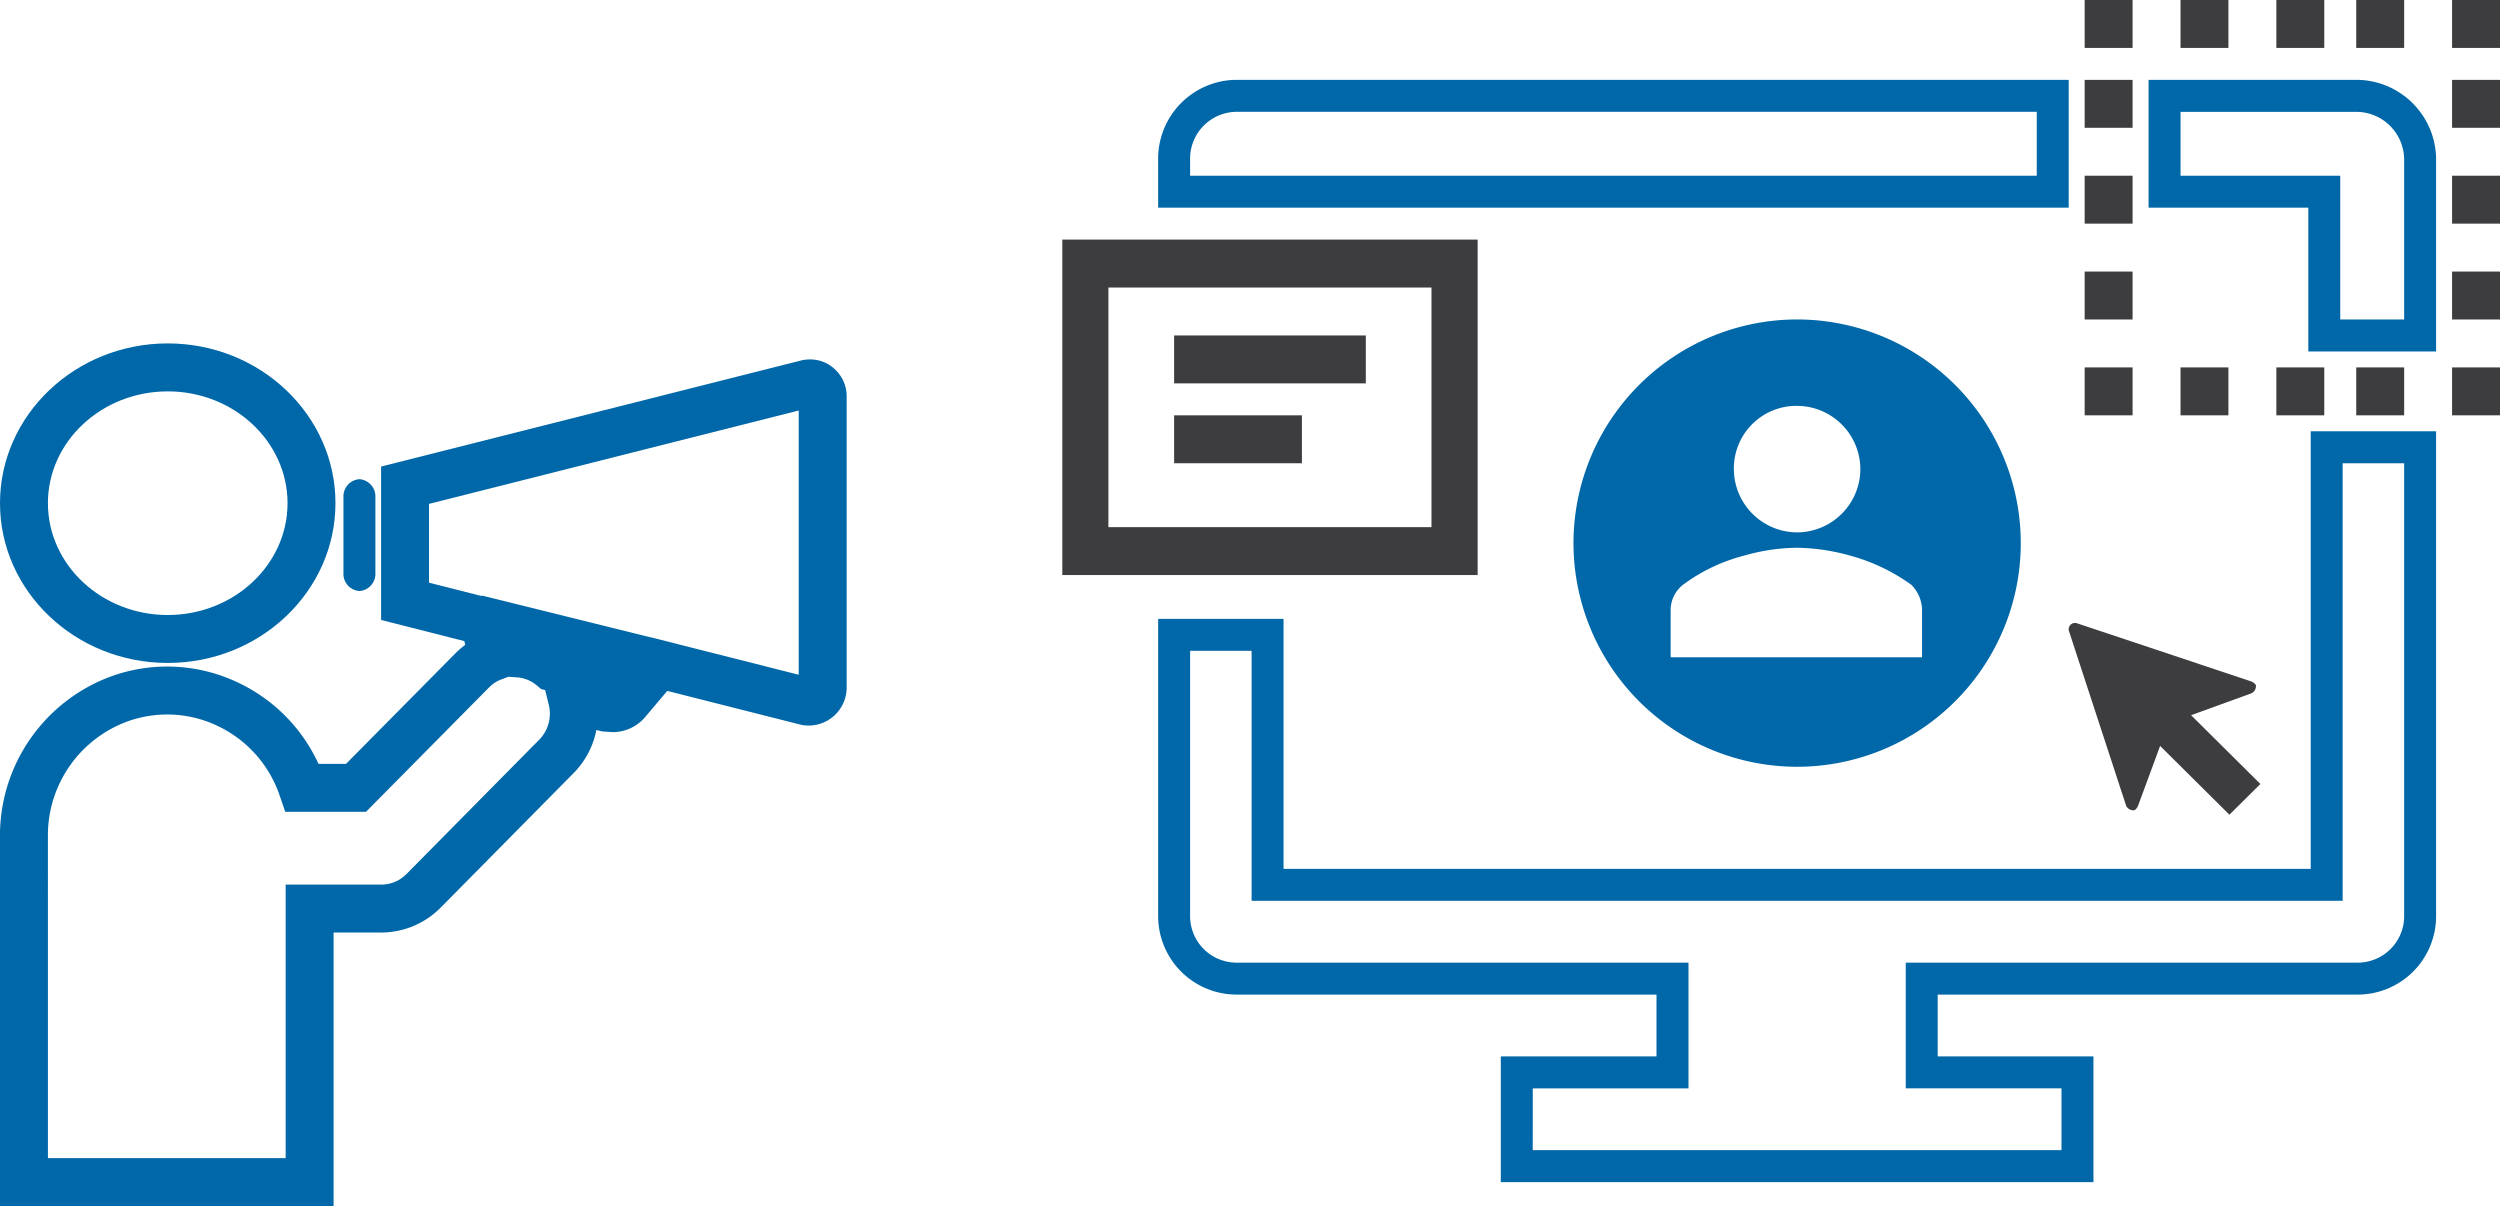
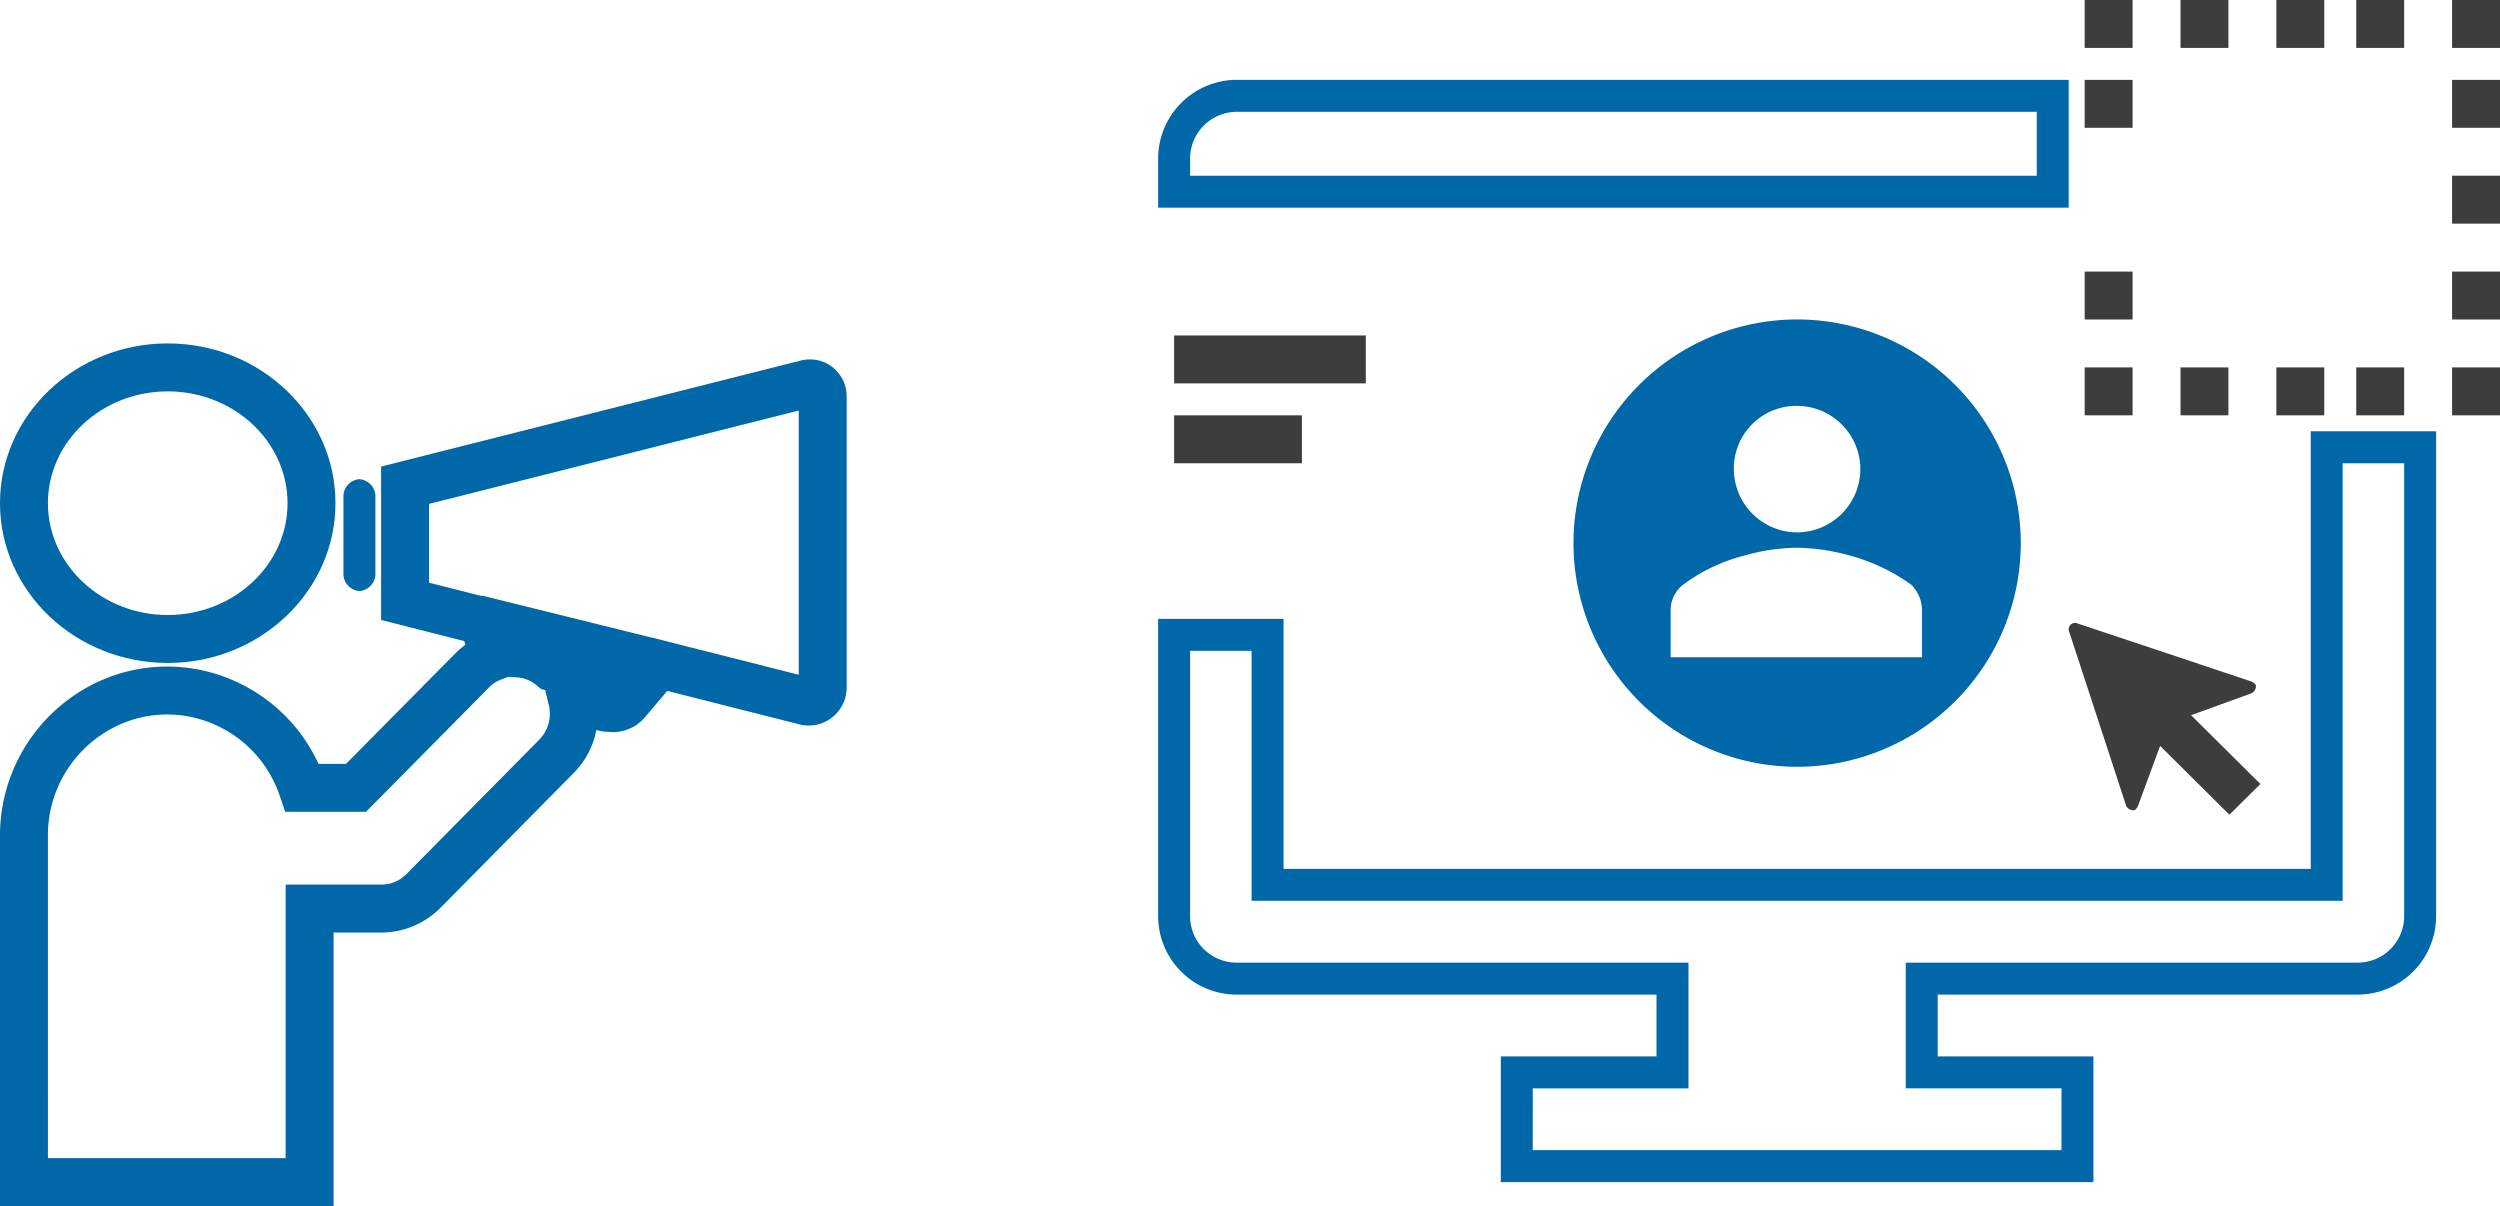
<svg xmlns="http://www.w3.org/2000/svg" width="300.242" height="144.845" viewBox="0 0 300.242 144.845">
  <g id="Grupo_176" data-name="Grupo 176" transform="translate(87.469 81.496)">
    <g id="Grupo_149" data-name="Grupo 149" transform="translate(101.502 -43.126)">
      <path id="Trazado_246" data-name="Trazado 246" d="M37.89-51.123a7.628,7.628,0,0,1,7.593,7.6,7.627,7.627,0,0,1-7.593,7.593,7.629,7.629,0,0,1-7.6-7.593A7.512,7.512,0,0,1,37.89-51.123Zm15,24.451v5.742H22.7v-5.742a3.868,3.868,0,0,1,1.483-2.964,21.047,21.047,0,0,1,7.409-3.519,23.5,23.5,0,0,1,6.3-.927,24.63,24.63,0,0,1,6.3.927A22.713,22.713,0,0,1,51.6-29.636,4.373,4.373,0,0,1,52.892-26.672ZM11.031-34.637A26.878,26.878,0,0,0,37.89-7.778,26.878,26.878,0,0,0,64.749-34.637,26.878,26.878,0,0,0,37.89-61.5,26.878,26.878,0,0,0,11.031-34.637Z" transform="translate(-11.031 61.496)" fill="#0067a9" fill-rule="evenodd" />
    </g>
    <g id="Grupo_150" data-name="Grupo 150" transform="translate(207.018 -37.371)">
      <rect id="Rectángulo_84" data-name="Rectángulo 84" width="5.755" height="5.755" fill="#3d3d3f" />
    </g>
    <g id="Grupo_151" data-name="Grupo 151" transform="translate(174.404 -37.371)">
      <rect id="Rectángulo_85" data-name="Rectángulo 85" width="5.755" height="5.755" fill="#3d3d3f" />
    </g>
    <g id="Grupo_152" data-name="Grupo 152" transform="translate(185.914 -37.371)">
      <rect id="Rectángulo_86" data-name="Rectángulo 86" width="5.755" height="5.755" fill="#3d3d3f" />
    </g>
    <g id="Grupo_153" data-name="Grupo 153" transform="translate(195.507 -37.371)">
      <rect id="Rectángulo_87" data-name="Rectángulo 87" width="5.755" height="5.755" transform="translate(0)" fill="#3d3d3f" />
    </g>
    <g id="Grupo_154" data-name="Grupo 154" transform="translate(162.893 -37.371)">
      <rect id="Rectángulo_88" data-name="Rectángulo 88" width="5.755" height="5.755" fill="#3d3d3f" />
    </g>
    <g id="Grupo_155" data-name="Grupo 155" transform="translate(162.893 -60.393)">
-       <rect id="Rectángulo_89" data-name="Rectángulo 89" width="5.755" height="5.755" fill="#3d3d3f" />
-     </g>
+       </g>
    <g id="Grupo_156" data-name="Grupo 156" transform="translate(162.893 -48.882)">
      <rect id="Rectángulo_90" data-name="Rectángulo 90" width="5.755" height="5.755" fill="#3d3d3f" />
    </g>
    <g id="Grupo_157" data-name="Grupo 157" transform="translate(162.893 -71.903)">
      <rect id="Rectángulo_91" data-name="Rectángulo 91" width="5.755" height="5.755" fill="#3d3d3f" />
    </g>
    <g id="Grupo_158" data-name="Grupo 158" transform="translate(162.893 -81.496)">
      <rect id="Rectángulo_92" data-name="Rectángulo 92" width="5.755" height="5.755" fill="#3d3d3f" />
    </g>
    <g id="Grupo_159" data-name="Grupo 159" transform="translate(185.914 -81.496)">
      <rect id="Rectángulo_93" data-name="Rectángulo 93" width="5.755" height="5.755" fill="#3d3d3f" />
    </g>
    <g id="Grupo_160" data-name="Grupo 160" transform="translate(195.507 -81.496)">
      <rect id="Rectángulo_94" data-name="Rectángulo 94" width="5.755" height="5.755" transform="translate(0)" fill="#3d3d3f" />
    </g>
    <g id="Grupo_161" data-name="Grupo 161" transform="translate(174.404 -81.496)">
      <rect id="Rectángulo_95" data-name="Rectángulo 95" width="5.755" height="5.755" fill="#3d3d3f" />
    </g>
    <g id="Grupo_162" data-name="Grupo 162" transform="translate(207.018 -81.496)">
      <rect id="Rectángulo_96" data-name="Rectángulo 96" width="5.755" height="5.755" fill="#3d3d3f" />
    </g>
    <g id="Grupo_163" data-name="Grupo 163" transform="translate(207.018 -71.903)">
      <rect id="Rectángulo_97" data-name="Rectángulo 97" width="5.755" height="5.755" fill="#3d3d3f" />
    </g>
    <g id="Grupo_164" data-name="Grupo 164" transform="translate(207.018 -60.393)">
      <rect id="Rectángulo_98" data-name="Rectángulo 98" width="5.755" height="5.755" fill="#3d3d3f" />
    </g>
    <g id="Grupo_165" data-name="Grupo 165" transform="translate(207.018 -48.882)">
      <rect id="Rectángulo_99" data-name="Rectángulo 99" width="5.755" height="5.755" fill="#3d3d3f" />
    </g>
    <g id="Grupo_166" data-name="Grupo 166" transform="translate(160.975 -6.675)">
      <path id="Trazado_247" data-name="Trazado 247" d="M48.938-20.527a.973.973,0,0,0,.884.526c.178,0,.355-.175.531-.526l2.657-7.206,8.322,8.259,3.72-3.689-8.324-8.261L63.99-34.06a.967.967,0,0,0,.531-.879c0-.176-.178-.351-.531-.528L42.915-42.5h-.177a.758.758,0,0,0-.708.7v.175Z" transform="translate(-42.031 42.496)" fill="#3d3d3f" fill-rule="evenodd" />
    </g>
    <g id="Grupo_167" data-name="Grupo 167" transform="translate(40.11 -52.719)">
-       <path id="Trazado_248" data-name="Trazado 248" d="M23.369-31.963h-38.8V-60.741h38.8ZM28.912-66.5H-20.969v40.288H28.912Z" transform="translate(20.969 66.496)" fill="#3d3d3f" fill-rule="evenodd" />
-     </g>
+       </g>
    <g id="Grupo_168" data-name="Grupo 168" transform="translate(53.539 -41.208)">
      <rect id="Rectángulo_100" data-name="Rectángulo 100" width="23.022" height="5.755" fill="#3d3d3f" />
    </g>
    <g id="Grupo_169" data-name="Grupo 169" transform="translate(53.539 -31.615)">
      <rect id="Rectángulo_101" data-name="Rectángulo 101" width="15.348" height="5.755" fill="#3d3d3f" />
    </g>
    <g id="Grupo_170" data-name="Grupo 170" transform="translate(170.567 -71.904)">
-       <path id="Trazado_249" data-name="Trazado 249" d="M81.564-43.882H66.216V-61.148H47.031V-76.5h24.94A9.6,9.6,0,0,1,81.564-66.9ZM70.053-47.719h7.674V-66.9a5.762,5.762,0,0,0-5.755-5.755h-21.1v7.674H70.053Z" transform="translate(-47.031 76.496)" fill="#0067a9" />
-     </g>
+       </g>
    <g id="Grupo_171" data-name="Grupo 171" transform="translate(51.621 -29.697)">
      <path id="Trazado_250" data-name="Trazado 250" d="M97.358,35.673H26.182v-15.1h18.7V13.152H-5.568a9.424,9.424,0,0,1-9.4-9.426v-35.7H.091v30.03H123.45V-54.5h15.06V3.726a9.424,9.424,0,0,1-9.4,9.426H78.653v7.425H97.358ZM30.019,31.836h63.5V24.413H74.816V9.315h54.293a5.582,5.582,0,0,0,5.564-5.589V-50.659h-7.386V1.892H-3.746v-30.03h-7.386V3.726A5.582,5.582,0,0,0-5.568,9.315H48.723v15.1h-18.7Z" transform="translate(14.969 54.496)" fill="#0067a9" />
    </g>
    <g id="Grupo_172" data-name="Grupo 172" transform="translate(51.621 -71.904)">
      <path id="Trazado_251" data-name="Trazado 251" d="M94.385-61.148H-14.969V-66.9A9.47,9.47,0,0,1-5.647-76.5H94.385ZM-11.132-64.985H90.548v-7.674H-5.647A5.631,5.631,0,0,0-11.132-66.9Z" transform="translate(14.969 76.496)" fill="#0067a9" />
    </g>
    <g id="Grupo_173" data-name="Grupo 173" transform="translate(-87.469 -40.249)">
      <path id="Trazado_252" data-name="Trazado 252" d="M-67.325-21.626c-11.108,0-20.144-8.606-20.144-19.185S-78.433-60-67.325-60s20.144,8.606,20.144,19.185S-56.219-21.626-67.325-21.626Zm0-32.614c-7.935,0-14.389,6.024-14.389,13.429s6.454,13.429,14.389,13.429,14.389-6.024,14.389-13.429S-59.39-54.241-67.325-54.241Z" transform="translate(87.469 59.996)" fill="#0067a9" />
    </g>
    <g id="Grupo_174" data-name="Grupo 174" transform="translate(-87.469 -38.33)">
      <path id="Trazado_253" data-name="Trazado 253" d="M-47.407,42.683H-87.469V-2.238a20.372,20.372,0,0,1,13.46-18.734,19.776,19.776,0,0,1,15.277.859,20.014,20.014,0,0,1,9.514,9.69h3.306l13.069-13.209A9.457,9.457,0,0,1-31.6-24.709l-.1-.457-10-2.54V-46.131L8.684-58.856a4.385,4.385,0,0,1,1-.138,4.292,4.292,0,0,1,3.171,1.237,4.418,4.418,0,0,1,1.358,3.1l0,35.281-.054.483A4.552,4.552,0,0,1,12.329-15.9a4.533,4.533,0,0,1-3.4.817l-.255-.052L-7.334-19.188-9.97-16.066a5.1,5.1,0,0,1-3.883,1.832l-1.3-.086-.693-.173a10.139,10.139,0,0,1-2.7,5.143L-34.569,6.862a10.075,10.075,0,0,1-7.106,2.97h-5.732Zm-34.306-5.755h28.551V4.076h11.482a4.224,4.224,0,0,0,3.022-1.264l16-16.192a4.444,4.444,0,0,0,1.1-4.121l-.437-1.786-.489-.121L-23-19.844a4.118,4.118,0,0,0-2.371-.967l-1.04-.073-.884.334a3.937,3.937,0,0,0-1.437.944L-43.511-4.667h-9.7l-.668-1.942a14.358,14.358,0,0,0-7.355-8.324,14.06,14.06,0,0,0-10.861-.61A14.571,14.571,0,0,0-81.715-2.171ZM-9.408-25.649,8.455-21.127V-52.861l-44.4,11.212v9.468l6.314,1.6-.015-.069,20.225,5.011Z" transform="translate(87.469 58.996)" fill="#0067a9" />
    </g>
    <g id="Grupo_175" data-name="Grupo 175" transform="translate(-46.222 -23.942)">
      <path id="Trazado_254" data-name="Trazado 254" d="M-64.051-38.067a2.073,2.073,0,0,0,1.918-2.2V-49.3a2.073,2.073,0,0,0-1.918-2.2,2.072,2.072,0,0,0-1.918,2.2v9.032A2.072,2.072,0,0,0-64.051-38.067Z" transform="translate(65.969 51.496)" fill="#0067a9" fill-rule="evenodd" />
    </g>
  </g>
</svg>